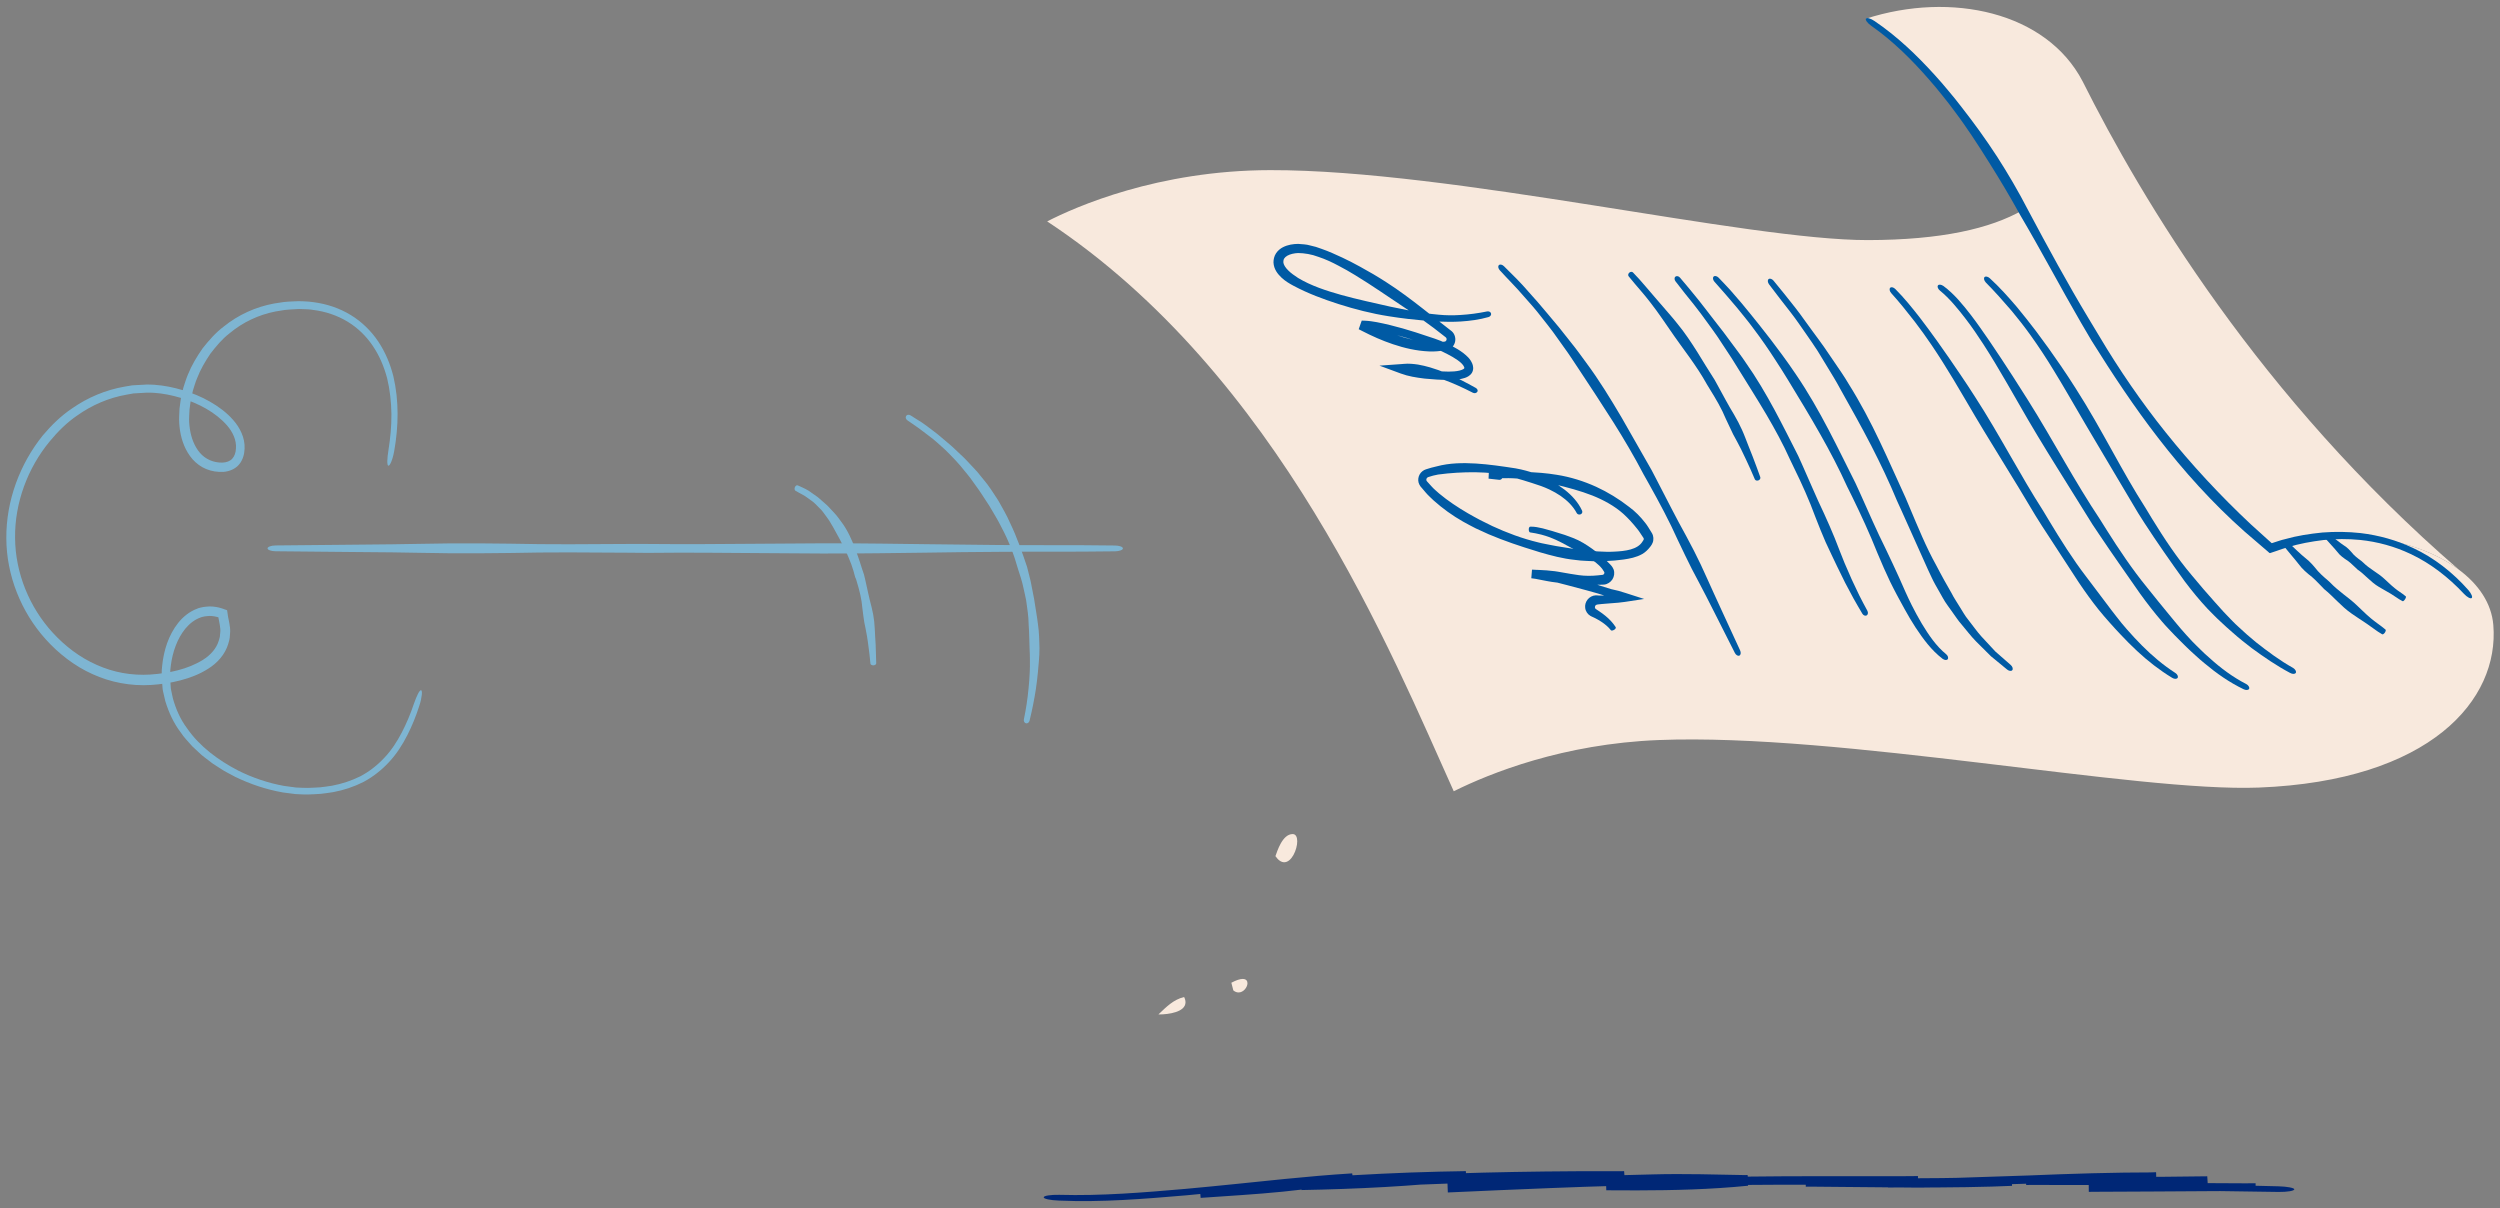
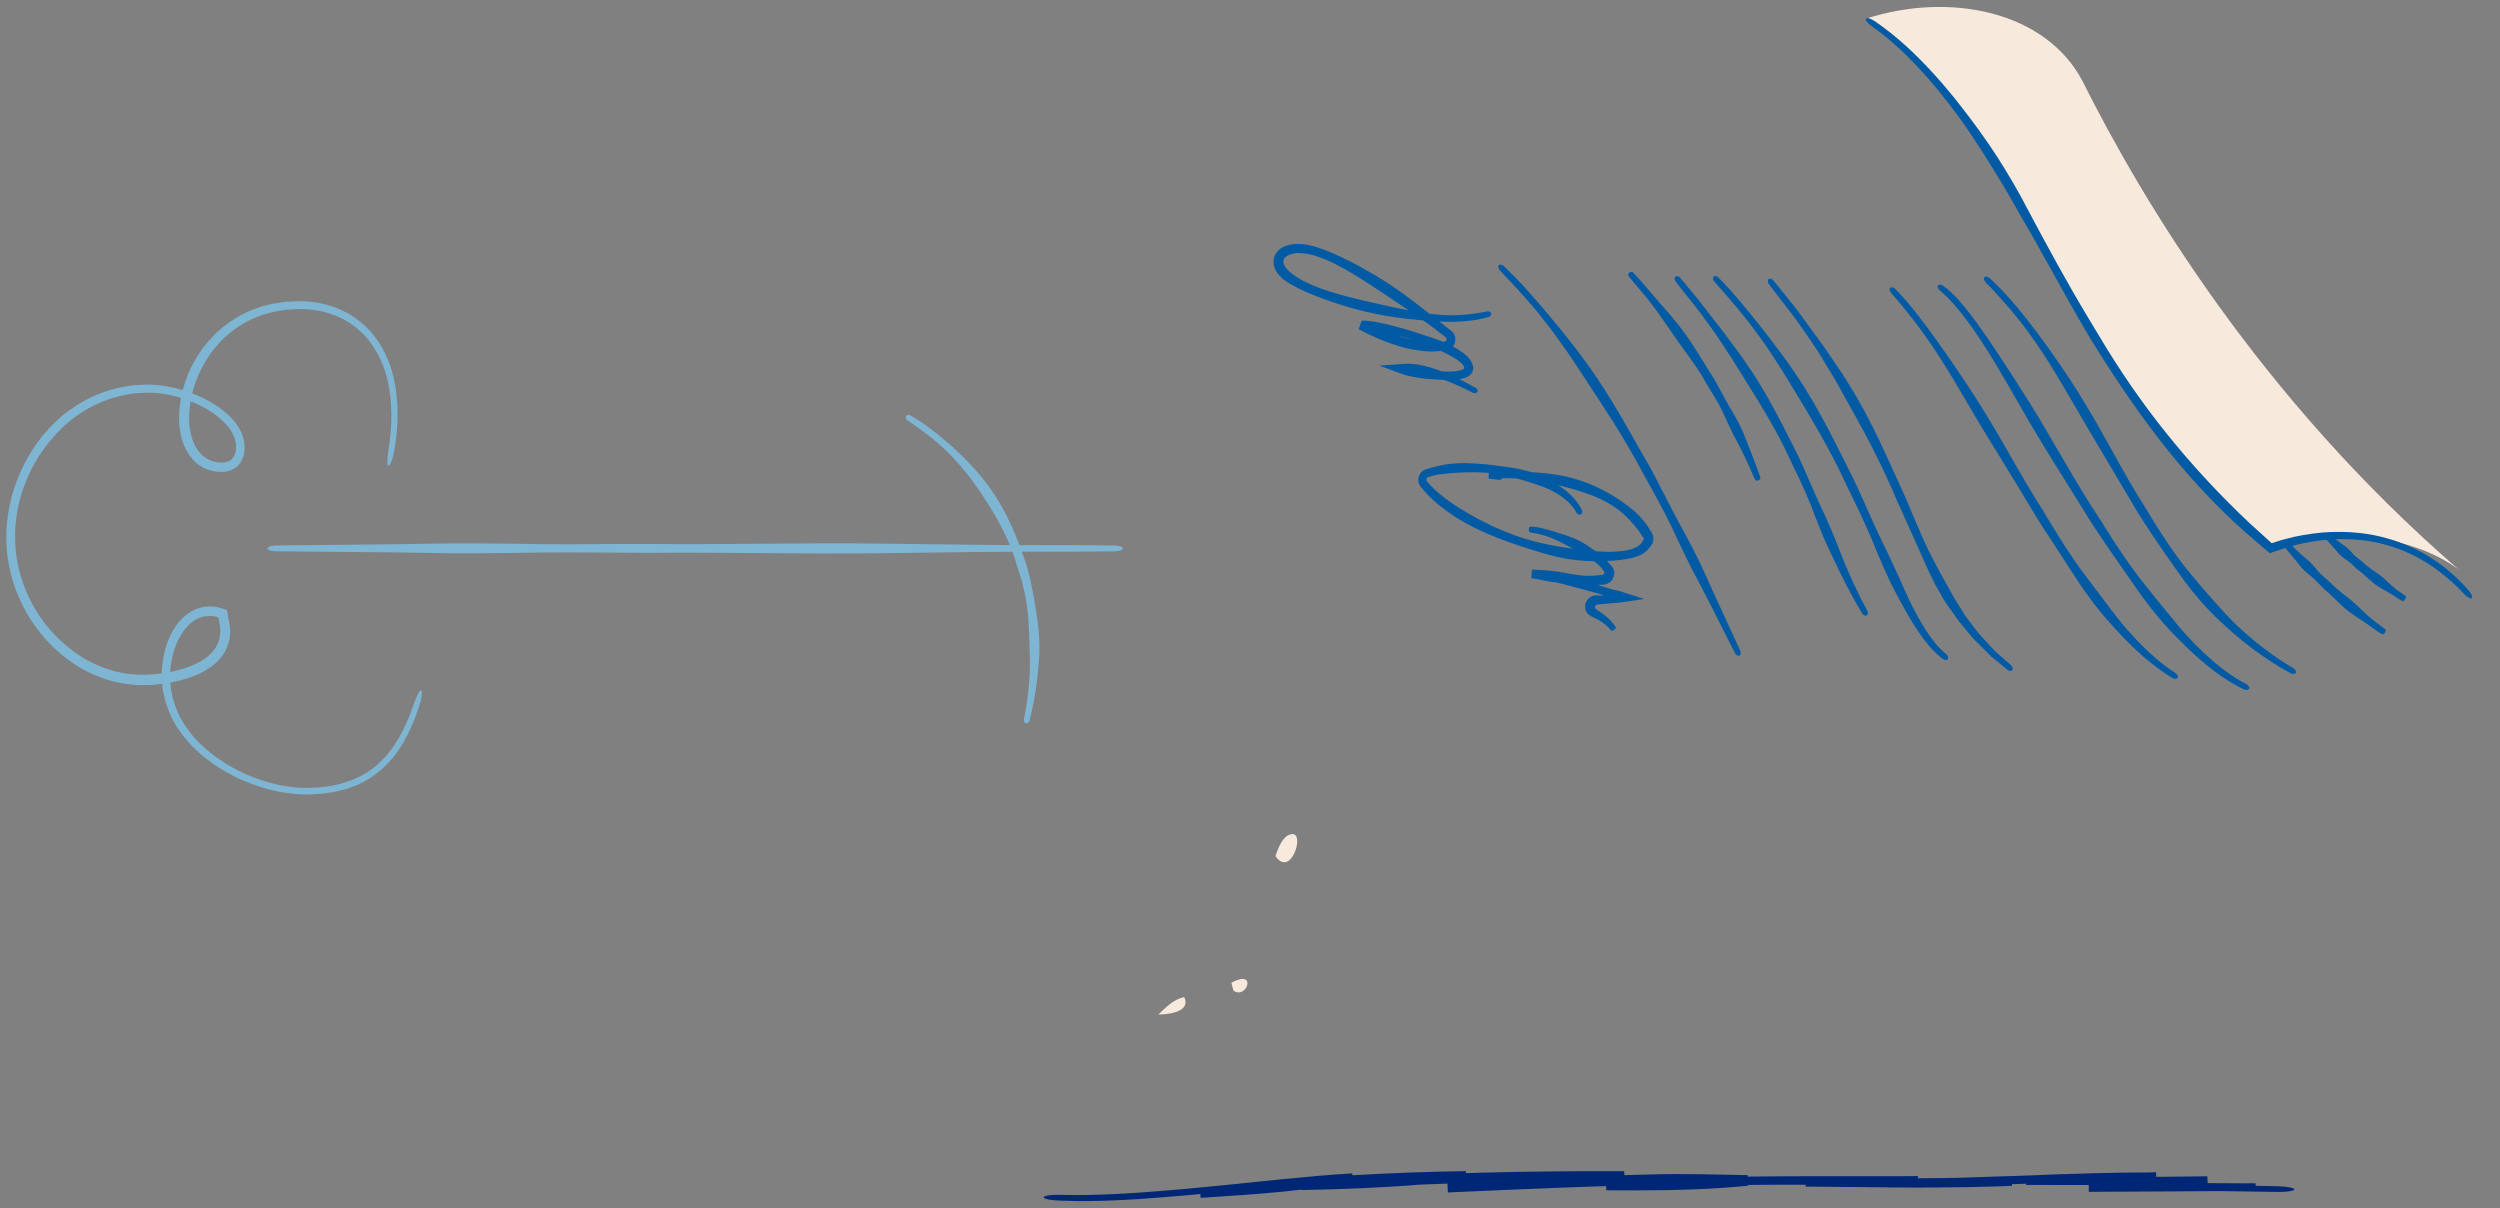
<svg xmlns="http://www.w3.org/2000/svg" version="1.1" id="Layer_1" x="0px" y="0px" viewBox="0 0 434.5 210" style="enable-background:new 0 0 434.5 210;" xml:space="preserve">
  <rect x="0" y="0" width="434.5" height="210" fill="#808080" stroke="none" />
  <style type="text/css">
	.st0{fill:#F8E9DD;}
	.st1{fill:none;}
	.st2{fill:#005AA4;}
	.st3{fill:#7EB5D2;}
	.st4{fill:#002776;}
</style>
  <g>
    <g>
      <g id="XMLID_00000106108581322008145410000004038692532536386438_">
        <g>
-           <path class="st0" d="M433.34,108.63c1.07,12.97-10.91,27.08-40.76,28.25c-21.24,0.84-72.66-9.5-104.29-8.26      c-16.6,0.65-29.26,5.74-35.63,8.9c-10.75-23.8-30.33-72.42-70.66-99.04c4.87-2.5,19.21-8.88,38.76-8.91      c31.66-0.06,82.66,12.19,103.91,12.16c12.72-0.03,21.22-1.98,26.89-5.21c10.37,18.43,20.58,39.77,43.11,58.77      c11.36-4.13,24.94-2.02,32.62,3.67l0.01,0.01C430.77,101.54,433.03,104.84,433.34,108.63z" />
          <path class="st0" d="M427.29,98.96c-7.68-5.69-21.26-7.8-32.62-3.67c-22.53-19-32.74-40.34-43.11-58.77      c-7.45-13.25-14.99-24.99-27.24-33.28c14.8-4.76,31.35-1.17,37.64,10.9C372.29,34.76,392.73,69.06,427.29,98.96z" />
          <g>
-             <line class="st1" x1="428.86" y1="104.57" x2="430.32" y2="103.36" />
            <line class="st1" x1="324.82" y1="2.44" x2="323.81" y2="4.04" />
            <path class="st2" d="M362.97,55.3c-3.61-5.99-7.08-12.38-10.43-18.67c-1.79-3.47-3.59-6.51-5.39-9.32       c-1-1.56-2.07-3.08-3.14-4.59c-1.01-1.37-2.01-2.75-3.07-4.08c-0.74-0.98-1.52-1.93-2.31-2.87c-0.77-0.96-1.6-1.87-2.42-2.79       c-3.13-3.45-6.53-6.69-10.41-9.32c-0.69-0.47-1.36-0.65-1.5-0.42c-0.14,0.23,0.27,0.79,0.93,1.25       c3.76,2.63,7.06,5.91,10.08,9.38c0.78,0.91,1.57,1.81,2.3,2.76c0.75,0.94,1.5,1.87,2.2,2.85c1.02,1.34,1.96,2.73,2.91,4.12       c1.01,1.53,2.01,3.06,2.98,4.63c1.75,2.78,3.54,5.75,5.43,9.18c3.62,6.13,6.99,12.55,10.53,18.64       c0.62,1.05,1.22,2.11,1.85,3.15c3.6,5.77,7.44,11.57,11.57,16.9c4.42,5.74,9.46,11.35,15,16.26l3.13,2.69l0.97,0.83       c0.12,0.08,0.22,0.26,0.36,0.25l0.44-0.15l0.69-0.23c0.64-0.21,1.26-0.46,1.91-0.63c2.03-0.63,4.12-1,6.23-1.26       c2.11-0.22,4.24-0.22,6.36-0.02c3.04,0.31,6.03,1.13,8.79,2.44c3.46,1.62,6.62,4.08,9.28,6.93c0.54,0.58,1.14,0.9,1.34,0.73       c0.21-0.17-0.06-0.79-0.6-1.41c-2.66-3.02-5.96-5.6-9.57-7.28c-2.87-1.36-5.96-2.22-9.13-2.6c-2.2-0.24-4.42-0.27-6.63-0.1       c-2.2,0.22-4.39,0.55-6.53,1.16c-0.68,0.15-1.33,0.4-1.99,0.6l-0.22,0.07l-0.04,0.01c-0.03,0.02-0.06,0.01-0.08-0.02       l-0.21-0.19l-0.38-0.34c-1-0.9-2.01-1.81-3-2.71c-5.34-5-10.38-10.44-14.85-16.04c-4.16-5.19-8.07-10.89-11.5-16.67       C364.22,57.4,363.61,56.35,362.97,55.3z" />
          </g>
        </g>
      </g>
      <g>
        <line class="st1" x1="261.17" y1="45.4" x2="259.84" y2="46.75" />
        <line class="st1" x1="301.44" y1="114.35" x2="303.14" y2="113.53" />
        <path class="st2" d="M286.59,84.11c1.76,3.15,3.53,6.44,5.04,9.81c0.86,1.81,1.64,3.43,2.41,4.96l1.33,2.52l1.21,2.32l1.71,3.37     l3.23,6.39c0.19,0.38,0.55,0.58,0.79,0.46c0.24-0.12,0.3-0.52,0.12-0.9l-3.01-6.53l-1.56-3.4l-1.08-2.39     c-0.4-0.87-0.79-1.73-1.19-2.6c-0.73-1.54-1.55-3.15-2.52-4.94c-1.79-3.21-3.46-6.56-5.14-9.78c-0.29-0.56-0.57-1.12-0.87-1.67     c-1.74-3.05-3.51-6.16-5.23-9.17c-1.9-3.22-3.91-6.52-6.19-9.58c-0.84-1.14-1.66-2.3-2.56-3.4l-2.09-2.64l-2.16-2.58     c-1.02-1.25-2.1-2.45-3.18-3.66c-1.31-1.54-2.8-2.99-4.27-4.44c-0.3-0.29-0.69-0.37-0.88-0.17c-0.19,0.19-0.11,0.58,0.17,0.89     c1.37,1.51,2.85,2.96,4.14,4.48c1.06,1.19,2.13,2.38,3.1,3.66c0.69,0.88,1.39,1.74,2.05,2.64l1.94,2.72     c0.83,1.12,1.57,2.31,2.35,3.46c2.09,3.14,4.18,6.34,6.17,9.47c1.83,2.91,3.64,5.98,5.25,9.06     C285.98,83,286.28,83.56,286.59,84.11z" />
      </g>
      <g>
        <line class="st1" x1="283.88" y1="46.77" x2="282.47" y2="48.04" />
        <line class="st1" x1="304.73" y1="83.84" x2="306.5" y2="83.16" />
        <path class="st2" d="M297.19,67.67c1.01,1.63,2.03,3.34,2.77,5.15c0.45,0.96,0.85,1.83,1.25,2.64l0.72,1.33l0.64,1.23     c0.3,0.6,0.58,1.2,0.87,1.81c0.55,1.14,1.05,2.3,1.55,3.47c0.09,0.21,0.37,0.29,0.63,0.19c0.25-0.1,0.39-0.34,0.32-0.56     c-0.44-1.21-0.87-2.42-1.34-3.62c-0.24-0.62-0.48-1.25-0.74-1.87l-0.51-1.31c-0.18-0.48-0.38-0.95-0.59-1.42     c-0.38-0.83-0.82-1.7-1.37-2.64c-1.03-1.68-1.96-3.46-2.9-5.17c-0.16-0.3-0.32-0.6-0.49-0.89c-1.03-1.57-2-3.22-2.99-4.8     c-1.07-1.69-2.2-3.42-3.51-4.99c-0.47-0.59-0.96-1.18-1.46-1.75l-2.35-2.72l-1.68-1.96c-0.69-0.83-1.44-1.65-2.2-2.44     c-0.16-0.16-0.44-0.14-0.64,0.04c-0.2,0.18-0.25,0.46-0.11,0.63c0.67,0.86,1.42,1.68,2.1,2.5c0.55,0.65,1.11,1.3,1.62,1.98     c0.74,0.94,1.43,1.9,2.11,2.88c0.43,0.61,0.85,1.22,1.27,1.84c1.13,1.67,2.35,3.3,3.49,4.9c1.06,1.49,2.12,3.06,3.01,4.68     C296.84,67.1,297.01,67.39,297.19,67.67z" />
      </g>
      <g>
-         <line class="st1" x1="291.9" y1="47.47" x2="290.45" y2="48.68" />
        <line class="st1" x1="323.6" y1="107.44" x2="325.23" y2="106.48" />
        <path class="st2" d="M311.8,81.31c1.35,2.74,2.65,5.63,3.72,8.56c0.61,1.59,1.19,3,1.77,4.34c0.33,0.74,0.67,1.47,1.03,2.2     l0.96,2.01l1.42,2.89l1.44,2.7c0.49,0.89,1.02,1.76,1.53,2.64c0.18,0.31,0.52,0.44,0.76,0.31c0.23-0.14,0.29-0.5,0.12-0.81     c-0.47-0.89-0.97-1.77-1.41-2.68l-1.3-2.74l-1.26-2.89l-0.82-2.06c-0.29-0.75-0.58-1.5-0.88-2.25c-0.55-1.33-1.15-2.74-1.87-4.3     c-1.35-2.8-2.56-5.75-3.83-8.56l-0.66-1.46c-1.35-2.66-2.71-5.38-4.11-7.98c-1.51-2.79-3.17-5.63-5.04-8.27     c-0.66-1-1.4-1.96-2.11-2.92l-1.7-2.29l-1.75-2.25c-0.85-1.07-1.65-2.18-2.51-3.24c-1.07-1.32-2.18-2.69-3.32-4.01     c-0.23-0.27-0.58-0.34-0.79-0.17c-0.21,0.17-0.2,0.53,0.01,0.81c1.05,1.38,2.15,2.75,3.22,4.07c0.85,1.06,1.64,2.16,2.44,3.26     c0.55,0.77,1.12,1.52,1.65,2.31l1.56,2.37c0.65,0.99,1.31,1.97,1.91,2.99c1.68,2.73,3.42,5.45,5.01,8.15     c1.47,2.51,2.92,5.15,4.12,7.83L311.8,81.31z" />
      </g>
      <g>
        <line class="st1" x1="298.53" y1="47.42" x2="297.15" y2="48.72" />
        <line class="st1" x1="337.98" y1="115.34" x2="339.06" y2="113.79" />
        <path class="st2" d="M321.88,86.27c1.55,3.18,3.09,6.5,4.42,9.86c0.76,1.82,1.47,3.44,2.2,4.96c0.4,0.84,0.85,1.67,1.28,2.5     l1.24,2.27c0.6,1.09,1.23,2.17,1.92,3.22c1.31,1.97,2.73,3.93,4.68,5.42c0.35,0.26,0.75,0.28,0.9,0.06     c0.15-0.22,0.03-0.6-0.27-0.85c-1.75-1.42-3.06-3.37-4.25-5.34c-0.62-1.03-1.18-2.1-1.73-3.17c-0.39-0.75-0.73-1.53-1.09-2.3     c-0.37-0.85-0.75-1.69-1.13-2.55c-0.69-1.51-1.43-3.11-2.29-4.9c-1.61-3.21-3.05-6.58-4.52-9.83l-0.77-1.68     c-1.55-3.07-3.08-6.23-4.66-9.24c-1.7-3.24-3.57-6.54-5.68-9.63c-0.77-1.15-1.58-2.29-2.4-3.41c-1.3-1.78-2.64-3.52-4.01-5.24     c-0.97-1.25-2-2.45-2.99-3.68c-0.65-0.75-1.3-1.5-1.96-2.27c-0.68-0.75-1.38-1.48-2.08-2.21c-0.28-0.29-0.67-0.38-0.86-0.19     s-0.14,0.57,0.13,0.88c0.66,0.75,1.32,1.51,1.99,2.26c0.65,0.76,1.3,1.52,1.93,2.26c0.98,1.22,1.99,2.41,2.91,3.68     c1.32,1.74,2.56,3.54,3.74,5.37c0.75,1.14,1.48,2.3,2.19,3.46c1.92,3.16,3.87,6.35,5.65,9.51c1.66,2.93,3.28,6.01,4.68,9.11     L321.88,86.27z" />
      </g>
      <g>
        <line class="st1" x1="308.12" y1="47.91" x2="306.66" y2="49.12" />
        <line class="st1" x1="349.16" y1="117.22" x2="350.31" y2="115.72" />
        <path class="st2" d="M330.51,88.81c1.5,3.34,3.04,6.79,4.57,10.19c0.44,0.92,0.82,1.81,1.28,2.62c0.46,0.81,0.9,1.59,1.33,2.35     c0.46,0.85,1.08,1.61,1.63,2.41c0.53,0.72,1,1.48,1.6,2.15c0.84,0.98,1.6,2.02,2.51,2.94l2.59,2.58l2.82,2.32     c0.33,0.27,0.74,0.31,0.9,0.1c0.17-0.22,0.04-0.61-0.27-0.89l-2.69-2.36l-2.43-2.62c-0.83-0.92-1.52-1.95-2.29-2.91     c-0.56-0.67-0.96-1.44-1.43-2.17c-0.48-0.81-1.03-1.58-1.45-2.43c-0.42-0.74-0.85-1.49-1.3-2.29c-0.46-0.79-0.87-1.65-1.36-2.54     c-1.78-3.2-3.2-6.7-4.62-10.06l-0.74-1.75c-1.48-3.2-2.92-6.51-4.43-9.67c-1.61-3.4-3.42-6.86-5.47-10.11     c-0.72-1.23-1.54-2.41-2.35-3.59l-1.91-2.8c-0.64-0.93-1.34-1.82-2-2.74c-0.98-1.3-1.88-2.65-2.88-3.93     c-1.26-1.59-2.55-3.24-3.88-4.83c-0.27-0.32-0.65-0.44-0.86-0.27c-0.21,0.17-0.17,0.57,0.08,0.91c1.23,1.65,2.52,3.29,3.76,4.88     c0.99,1.27,1.88,2.61,2.81,3.93c0.63,0.93,1.29,1.84,1.89,2.79l1.75,2.88c0.73,1.2,1.47,2.39,2.13,3.63     c1.86,3.31,3.74,6.67,5.45,9.98c1.58,3.08,3.12,6.31,4.46,9.55L330.51,88.81z" />
      </g>
      <g>
        <line class="st1" x1="329.19" y1="49.36" x2="327.83" y2="50.68" />
        <line class="st1" x1="377.99" y1="118.64" x2="378.94" y2="117" />
        <path class="st2" d="M354.84,91.32c2.1,3.22,4.26,6.55,6.4,9.83c1.19,1.77,2.32,3.33,3.46,4.76c0.65,0.78,1.29,1.57,1.98,2.32     c0.62,0.7,1.25,1.39,1.89,2.06c0.91,0.99,1.88,1.93,2.86,2.86c1.87,1.74,3.9,3.33,6.1,4.66c0.39,0.24,0.81,0.23,0.95-0.01     c0.13-0.24-0.05-0.62-0.42-0.85c-2.09-1.35-4.01-2.97-5.78-4.75c-0.91-0.93-1.81-1.87-2.66-2.86c-0.61-0.68-1.18-1.4-1.74-2.12     c-0.63-0.77-1.21-1.59-1.82-2.38c-1.08-1.43-2.22-2.94-3.5-4.64c-2.35-3.06-4.45-6.42-6.42-9.69l-1.02-1.7     c-2-3.11-3.88-6.38-5.7-9.55c-1.96-3.41-3.99-6.95-6.18-10.32c-0.8-1.26-1.63-2.51-2.47-3.75c-1.32-1.97-2.67-3.91-4.05-5.85     c-1-1.39-2-2.77-3.05-4.13c-1.31-1.68-2.7-3.41-4.25-4.96c-0.31-0.32-0.71-0.42-0.9-0.23c-0.19,0.19-0.12,0.59,0.17,0.92     c1.44,1.59,2.8,3.3,4.1,4.97c1.02,1.34,2.01,2.71,2.96,4.12c1.32,1.95,2.57,3.96,3.79,5.98c0.76,1.27,1.51,2.55,2.26,3.82     c2.01,3.47,4.14,6.93,6.2,10.28c1.91,3.11,3.9,6.33,5.77,9.51L354.84,91.32z" />
      </g>
      <g>
        <line class="st1" x1="337.33" y1="48.82" x2="336.31" y2="50.41" />
        <line class="st1" x1="390.51" y1="120.58" x2="391.3" y2="118.86" />
        <path class="st2" d="M364.86,92.92c2.25,3.37,4.68,6.79,7.04,10.19c1.32,1.83,2.57,3.43,3.83,4.89c0.69,0.82,1.45,1.58,2.18,2.36     c0.68,0.71,1.4,1.39,2.09,2.09c0.5,0.5,1.04,0.97,1.56,1.45c0.52,0.49,1.06,0.95,1.61,1.4c2.06,1.73,4.3,3.3,6.75,4.48     c0.43,0.22,0.87,0.18,0.98-0.07c0.11-0.25-0.12-0.62-0.53-0.84c-2.33-1.2-4.46-2.79-6.41-4.57c-0.52-0.44-1.02-0.91-1.51-1.4     c-0.49-0.49-0.99-0.95-1.46-1.45c-0.65-0.71-1.32-1.41-1.94-2.15c-0.67-0.81-1.36-1.6-2.02-2.43c-1.2-1.45-2.46-3-3.86-4.76     c-2.58-3.15-4.9-6.62-7.05-10.03l-1.11-1.77c-2.16-3.24-4.2-6.66-6.14-9.99c-2.09-3.58-4.22-7.31-6.48-10.89l-2.54-3.99     c-1.35-2.1-2.73-4.18-4.14-6.26c-1.03-1.48-2.04-2.97-3.15-4.41c-1.38-1.78-2.86-3.63-4.78-5.06c-0.4-0.28-0.83-0.32-0.97-0.09     c-0.14,0.23,0.02,0.62,0.36,0.89c1.7,1.39,3.15,3.2,4.5,4.95c1.08,1.41,2.08,2.88,3.05,4.38c1.35,2.09,2.63,4.23,3.88,6.39     c0.78,1.36,1.56,2.71,2.34,4.06c2.09,3.68,4.32,7.35,6.52,10.88c2.04,3.28,4.15,6.66,6.21,9.97L364.86,92.92z" />
      </g>
      <g>
        <line class="st1" x1="345.54" y1="47.46" x2="344.24" y2="48.83" />
        <line class="st1" x1="398.55" y1="117.76" x2="399.46" y2="116.1" />
        <path class="st2" d="M372.72,90.92c2.19,3.37,4.57,6.77,6.97,10.1c1.34,1.79,2.64,3.34,3.94,4.74c0.75,0.75,1.47,1.53,2.26,2.24     c0.72,0.66,1.42,1.34,2.17,1.96c1.05,0.94,2.15,1.81,3.27,2.67c2.15,1.57,4.35,3.09,6.7,4.33c0.41,0.23,0.85,0.21,0.98-0.02     s-0.08-0.62-0.48-0.86c-2.29-1.28-4.4-2.85-6.45-4.47c-1.05-0.87-2.08-1.75-3.06-2.69c-0.71-0.63-1.36-1.34-2.02-2.02     c-0.73-0.73-1.39-1.54-2.1-2.3c-1.24-1.38-2.53-2.87-3.94-4.58c-2.6-3.06-4.87-6.5-6.95-9.89l-1.07-1.77     c-2.08-3.24-4-6.67-5.85-10.01c-2-3.59-4.06-7.31-6.33-10.84c-0.84-1.32-1.69-2.63-2.58-3.92c-1.39-2.05-2.84-4.06-4.33-6.05     c-1.08-1.42-2.19-2.82-3.33-4.2c-1.45-1.7-2.99-3.42-4.67-4.96c-0.34-0.32-0.75-0.41-0.94-0.22c-0.18,0.19-0.08,0.61,0.23,0.94     c1.58,1.6,3.09,3.3,4.52,4.97c1.12,1.35,2.21,2.74,3.24,4.18c1.43,2,2.78,4.05,4.06,6.16c0.81,1.31,1.59,2.64,2.37,3.97     c2.09,3.62,4.24,7.26,6.34,10.79c1.95,3.28,3.97,6.68,5.93,9.99L372.72,90.92z" />
      </g>
      <g>
        <line class="st1" x1="413.97" y1="110.74" x2="415.04" y2="109.18" />
        <line class="st1" x1="397.91" y1="93.83" x2="396.52" y2="95.1" />
        <path class="st2" d="M404.6,100.89c-0.8-0.68-1.62-1.39-2.26-2.25c-0.37-0.44-0.73-0.83-1.09-1.17c-0.2-0.18-0.42-0.36-0.63-0.53     c-0.2-0.16-0.39-0.32-0.58-0.49l-0.81-0.74c-0.51-0.47-1.01-0.94-1.51-1.43c-0.09-0.09-0.33,0-0.53,0.18s-0.3,0.41-0.22,0.5     l1.34,1.62l0.7,0.84c0.17,0.2,0.32,0.4,0.48,0.6c0.17,0.22,0.34,0.44,0.53,0.65c0.34,0.37,0.72,0.73,1.18,1.11     c0.87,0.64,1.62,1.44,2.35,2.2l0.38,0.4c0.8,0.64,1.53,1.38,2.26,2.09c0.78,0.76,1.6,1.54,2.52,2.17     c0.34,0.24,0.68,0.47,1.03,0.7c0.55,0.36,1.1,0.72,1.64,1.09c0.39,0.26,0.77,0.54,1.15,0.82c0.47,0.35,0.97,0.69,1.49,0.99     c0.11,0.06,0.31-0.07,0.47-0.29c0.15-0.22,0.2-0.46,0.11-0.53c-0.45-0.39-0.94-0.73-1.41-1.08c-0.37-0.27-0.75-0.55-1.1-0.85     c-0.5-0.41-0.97-0.85-1.44-1.3l-0.88-0.84c-0.78-0.77-1.66-1.44-2.51-2.1c-0.78-0.62-1.58-1.27-2.27-2L404.6,100.89z" />
      </g>
      <g>
        <line class="st1" x1="417.49" y1="104.92" x2="418.52" y2="103.34" />
        <line class="st1" x1="405.12" y1="92.48" x2="403.81" y2="93.84" />
        <path class="st2" d="M410.41,97.5c-0.63-0.46-1.29-0.95-1.78-1.6c-0.29-0.33-0.57-0.6-0.86-0.83c-0.16-0.13-0.34-0.24-0.51-0.35     c-0.16-0.11-0.32-0.21-0.47-0.33l-0.65-0.5c-0.41-0.32-0.82-0.64-1.22-0.97c-0.07-0.06-0.29,0.06-0.47,0.26     c-0.19,0.2-0.29,0.41-0.23,0.48l1.06,1.18l0.55,0.61c0.13,0.14,0.25,0.29,0.37,0.44c0.13,0.16,0.27,0.33,0.41,0.48     c0.27,0.26,0.57,0.52,0.94,0.77c0.71,0.41,1.29,0.99,1.87,1.54l0.3,0.29c0.64,0.43,1.21,0.97,1.77,1.49     c0.6,0.55,1.24,1.12,1.96,1.54c0.27,0.16,0.53,0.32,0.81,0.47c0.43,0.24,0.86,0.48,1.28,0.74c0.3,0.18,0.6,0.38,0.89,0.58     c0.36,0.25,0.74,0.5,1.15,0.7c0.08,0.04,0.27-0.11,0.41-0.33c0.15-0.22,0.21-0.45,0.14-0.51c-0.34-0.29-0.71-0.54-1.07-0.79     c-0.29-0.2-0.57-0.39-0.84-0.62c-0.38-0.3-0.74-0.63-1.09-0.96l-0.67-0.62c-0.6-0.57-1.29-1.03-1.95-1.48     c-0.62-0.42-1.25-0.87-1.78-1.4L410.41,97.5z" />
      </g>
      <g>
        <g>
          <path class="st2" d="M274.96,88.74c-0.67-1.45-1.77-2.64-2.99-3.6l-0.98-0.7c-0.34-0.22-0.69-0.41-1.03-0.62      c-0.48-0.3-0.99-0.52-1.48-0.79c-0.55-0.27-1.11-0.5-1.67-0.73c-1.02-0.36-2.13-0.67-3.4-0.9c-2.3-0.35-4.62-0.7-6.9-0.84      c-2.23-0.13-4.59-0.11-6.83,0.5c-0.62,0.14-1.24,0.3-1.85,0.51c-0.41,0.12-0.86,0.46-1.09,0.88c-0.24,0.42-0.32,0.94-0.19,1.43      c0.07,0.24,0.19,0.47,0.33,0.66l0.31,0.36l0.62,0.73c0.41,0.49,0.89,0.89,1.33,1.33c1.56,1.4,3.32,2.67,5.16,3.71      c0.72,0.42,1.47,0.78,2.2,1.17l2.26,1.03c2.64,1.12,5.45,2.07,8.23,2.91l0.63,0.2c1.96,0.57,4.01,1.12,6.09,1.33      c0.69,0.1,1.39,0.16,2.09,0.18c0.7,0.04,1.4,0.07,2.1,0.05c0.92-0.01,1.82-0.04,2.73-0.12c1.04-0.1,2.1-0.21,3.18-0.49      c0.54-0.14,1.09-0.34,1.62-0.64c0.53-0.3,1-0.77,1.34-1.21c0.16-0.19,0.53-0.68,0.57-1.19c0.04-0.26,0.02-0.52-0.05-0.79      c-0.04-0.13-0.08-0.26-0.15-0.38c-0.06-0.11-0.09-0.15-0.14-0.23c-0.35-0.54-0.66-1.13-1.08-1.64c-0.8-1.03-1.73-1.98-2.77-2.74      c-1.78-1.39-3.73-2.58-5.73-3.5c-2.15-0.98-4.5-1.72-6.87-2.09c-0.88-0.15-1.76-0.25-2.65-0.33c-1.4-0.12-2.8-0.19-4.2-0.21      c-1.01-0.02-2.01-0.01-3.02,0.01c-0.63,0.03-1.27,0.07-1.92,0.1l-0.05,1.1c0.62,0.08,1.25,0.15,1.88,0.21      c0.26,0.02,0.5-0.17,0.54-0.44c0.05-0.26-0.12-0.51-0.37-0.55c-0.62-0.11-1.25-0.21-1.87-0.31l-0.05,1.1      c0.64-0.03,1.26-0.05,1.87-0.08c0.98-0.02,1.96-0.03,2.94,0.05c1.37,0.07,2.72,0.26,4.06,0.49c0.84,0.16,1.68,0.32,2.5,0.52      c2.23,0.54,4.48,1.13,6.56,1.95c1.92,0.77,3.83,1.8,5.37,3.18c0.88,0.8,1.67,1.68,2.4,2.6c0.38,0.45,0.66,0.96,1,1.44l0.11,0.16      c0.01,0.01,0.02,0.03,0.02,0.05c0.01,0.03,0.02,0.08,0.02,0.13c-0.01,0.11-0.02,0.14-0.22,0.43c-0.85,1.41-3,1.67-4.96,1.76      c-0.87,0.05-1.75,0.02-2.62-0.03c-0.66-0.01-1.32-0.09-1.98-0.16c-0.66-0.05-1.32-0.14-1.98-0.24l-0.92-0.13      c-0.85-0.14-1.69-0.28-2.54-0.41c-0.84-0.17-1.68-0.31-2.5-0.49l-0.59-0.14c-2.76-0.66-5.48-1.67-8-2.84l-2.16-1.07      c-0.7-0.39-1.41-0.75-2.1-1.16c-1.75-1.02-3.47-2.16-4.98-3.42c-0.42-0.39-0.89-0.75-1.27-1.18l-0.58-0.64l-0.29-0.32      c-0.05-0.06-0.07-0.1-0.09-0.15c-0.06-0.22,0.05-0.51,0.35-0.59c0.54-0.18,1.1-0.33,1.67-0.43c2.14-0.29,4.35-0.42,6.5-0.4      c2.19,0.03,4.48,0.26,6.62,0.91c1.17,0.31,2.2,0.64,3.18,0.95c0.54,0.18,1.08,0.35,1.62,0.54c0.48,0.2,0.98,0.36,1.44,0.6      c0.33,0.17,0.67,0.33,1,0.52l0.95,0.59c1.15,0.8,2.17,1.79,2.81,3.01c0.12,0.21,0.42,0.29,0.67,0.19      C274.98,89.28,275.08,88.99,274.96,88.74z" />
        </g>
        <g>
          <path class="st2" d="M280.8,108.98c-0.48-0.74-1.09-1.38-1.76-1.93c-0.35-0.29-0.71-0.55-1.08-0.8l-0.39-0.26      c-0.12-0.08-0.3-0.19-0.3-0.22c-0.08-0.09-0.07-0.17-0.07-0.25c0.01-0.16,0.07-0.35,0.29-0.42c0.01-0.02,0.08-0.03,0.17-0.04      l0.24-0.03l0.48-0.05l0.96-0.08c0.64-0.05,1.28-0.1,1.91-0.15c0.38-0.04,0.77-0.08,1.16-0.14l3.34-0.51l-3.26-1.05      c-0.79-0.26-1.6-0.49-2.43-0.65c-1.28-0.36-2.57-0.81-3.82-1.24c-1.06-0.36-2.17-0.73-3.28-1.01c-0.88-0.23-1.77-0.41-2.67-0.58      c-1.31-0.23-2.67-0.41-4.03-0.55l-0.12,1.48l0.73,0.1l0.35,0.07c1.07,0.2,2.18,0.45,3.29,0.57c0.75,0.09,1.5,0.15,2.26,0.2      c0.5,0.03,0.99,0.05,1.49,0.08c1.14,0.03,2.31,0.13,3.45,0.11c0.37-0.01,0.65,0,1.09-0.03c0.58-0.06,1.13-0.42,1.44-0.91      c0.31-0.49,0.41-1.13,0.21-1.71c-0.27-0.65-0.54-0.77-0.79-1.08c-0.91-0.94-1.88-1.74-2.86-2.46c-1.06-0.77-2.21-1.49-3.45-1.96      c-0.46-0.18-0.92-0.35-1.38-0.51c-0.74-0.24-1.48-0.47-2.22-0.69l-1.62-0.45c-0.69-0.16-1.4-0.32-2.16-0.3      c-0.16,0-0.28,0.22-0.27,0.49c0,0.27,0.1,0.5,0.23,0.51c0.63,0.08,1.3,0.23,1.93,0.38c0.51,0.14,1.02,0.29,1.52,0.48      c0.7,0.26,1.37,0.58,2.03,0.92c0.41,0.22,0.82,0.44,1.23,0.66c1.09,0.63,2.22,1.19,3.26,1.81c0.96,0.58,1.93,1.26,2.58,2.11      c0.14,0.23,0.4,0.59,0.36,0.59c0.01,0.07,0,0.16-0.05,0.25c-0.06,0.08-0.12,0.15-0.21,0.17c-0.31,0.03-0.61,0.06-0.92,0.1      c-1.05,0.11-2.17,0.11-3.26-0.04c-0.48-0.06-0.95-0.13-1.43-0.22c-0.73-0.13-1.46-0.25-2.19-0.38l-0.52-0.08      c-0.95-0.13-1.93-0.19-2.88-0.23l-0.34-0.01l-0.77-0.04l-0.12,1.48c1.29,0.06,2.59,0.3,3.83,0.6c0.85,0.21,1.7,0.43,2.55,0.66      c1.09,0.29,2.19,0.58,3.26,0.87c1.26,0.34,2.57,0.71,3.83,1.14c0.78,0.35,1.61,0.6,2.43,0.82l0.08-1.56      c-0.37,0.07-0.73,0.15-1.08,0.22c-0.59,0.11-1.19,0.2-1.8,0.25c-0.31,0.02-0.61,0.03-0.92,0.03l-0.46-0.01l-0.23-0.02      c-0.07-0.01-0.15-0.02-0.3-0.01c-0.55,0.02-1.11,0.32-1.43,0.75c-0.33,0.42-0.47,0.94-0.4,1.45c0.06,0.56,0.43,1.1,0.89,1.36      c0.24,0.14,0.33,0.16,0.47,0.23c0.13,0.06,0.26,0.12,0.38,0.18c0.36,0.19,0.71,0.39,1.05,0.61c0.64,0.42,1.22,0.9,1.68,1.49      c0.08,0.1,0.33,0.06,0.56-0.08C280.77,109.33,280.89,109.11,280.8,108.98z" />
        </g>
        <g>
          <path class="st2" d="M256.49,67.42c-1.65-0.92-3.34-1.81-5.11-2.56c-0.92-0.38-1.87-0.73-2.84-1.01      c-0.68-0.2-1.38-0.36-2.1-0.49c-0.78-0.11-1.59-0.2-2.42-0.12c-0.11,0.01-0.21,0.02-0.35,0.03l-3.92,0.28l3.71,1.37      c1.33,0.49,2.62,0.69,4.13,0.88c1.39,0.13,2.79,0.24,4.22,0.23c0.72-0.01,1.44-0.03,2.2-0.19c0.38-0.09,0.77-0.18,1.19-0.44      c0.2-0.11,0.45-0.34,0.61-0.59c0.16-0.26,0.23-0.56,0.23-0.86c-0.03-0.28-0.05-0.51-0.14-0.7c-0.38-0.95-1.03-1.44-1.62-1.92      c-0.61-0.46-1.26-0.84-1.91-1.18c-1.31-0.68-2.67-1.21-4.04-1.63c-2.97-1.02-6-1.94-9.07-2.53c-0.64-0.11-1.27-0.22-2.03-0.25      l-0.56-0.02l-0.2,0.56c-0.03,0.09-0.07,0.19-0.1,0.29l-0.23,0.65l0.63,0.32c1.68,0.87,3.46,1.66,5.3,2.28      c2.01,0.68,4.12,1.17,6.29,1.26c0.94,0.06,1.91-0.07,2.87-0.18c0.23-0.01,0.69-0.15,0.96-0.38c0.3-0.23,0.52-0.55,0.64-0.9      c0.25-0.69,0.05-1.55-0.51-2.04c-1.46-1.14-2.93-2.29-4.39-3.43l-0.66-0.52c-2.02-1.58-4.14-3.18-6.35-4.59      c-1.47-0.95-2.98-1.84-4.53-2.68c-1-0.55-2.02-1.08-3.06-1.57c-1.19-0.55-2.4-1.11-3.68-1.55l-0.96-0.33l-1-0.25      c-0.65-0.2-1.39-0.21-2.09-0.27c-0.85,0.02-1.74,0.13-2.63,0.58c-0.44,0.23-0.88,0.57-1.2,1.06c-0.32,0.48-0.45,1.08-0.44,1.6      c0.06,1.19,0.76,2.02,1.39,2.62c0.66,0.62,1.38,1.04,2.11,1.43c2.53,1.35,5.2,2.33,7.81,3.17c2.82,0.9,5.78,1.66,8.74,2.12      c1.1,0.18,2.21,0.33,3.32,0.46c1.76,0.21,3.52,0.36,5.3,0.46c1.27,0.06,2.58,0.07,3.86-0.01c1.6-0.1,3.26-0.32,4.84-0.77      c0.32-0.09,0.52-0.38,0.44-0.64c-0.07-0.26-0.37-0.4-0.69-0.34c-1.54,0.32-3.13,0.53-4.68,0.62c-1.24,0.08-2.46,0.07-3.71-0.05      c-1.73-0.15-3.45-0.42-5.17-0.74c-1.07-0.2-2.15-0.42-3.21-0.65c-2.88-0.65-5.81-1.28-8.59-2.05c-2.57-0.72-5.24-1.59-7.49-2.95      c-0.62-0.41-1.24-0.83-1.72-1.32c-0.49-0.48-0.82-1.01-0.84-1.42c-0.01-0.51,0.19-0.83,0.7-1.13c0.5-0.28,1.19-0.43,1.87-0.46      c1.11,0.02,2.33,0.21,3.51,0.66c1.19,0.39,2.36,0.93,3.48,1.53c0.99,0.51,1.97,1.07,2.93,1.66c1.46,0.89,2.89,1.82,4.31,2.77      l1,0.67c1.83,1.23,3.68,2.47,5.47,3.67l0.64,0.44c1.46,1.03,2.99,2.18,4.33,3.26c0.13,0.12,0.17,0.3,0.11,0.47      c-0.03,0.08-0.08,0.15-0.15,0.2c-0.09,0.05-0.08,0.07-0.3,0.08c-0.85,0.07-1.69,0.17-2.54,0.09c-1.97-0.13-3.93-0.63-5.83-1.28      c-1.74-0.61-3.47-1.34-5.12-2.13l0.4,0.97c0.03-0.1,0.06-0.2,0.09-0.29l-0.76,0.55c0.56,0,1.18,0.08,1.78,0.17      c2.93,0.48,5.98,1.29,8.8,2.35c1.29,0.55,2.59,1.1,3.8,1.73c0.61,0.31,1.2,0.65,1.73,1.02c0.52,0.36,1.01,0.81,1.15,1.17      c0.05,0.07,0.04,0.15,0.06,0.17c0,0.03,0,0.07-0.02,0.11c-0.02,0.03-0.02,0.04-0.11,0.11c-0.16,0.11-0.43,0.21-0.71,0.28      c-0.58,0.14-1.24,0.18-1.89,0.18c-1.32,0-2.68-0.16-3.99-0.43c-1.38-0.26-2.72-0.54-3.7-0.89l-0.21,1.66      c0.11-0.01,0.2-0.02,0.29-0.02c0.66-0.1,1.36-0.08,2.05-0.04c0.64,0.06,1.29,0.15,1.94,0.3c0.93,0.22,1.85,0.5,2.76,0.83      c1.73,0.63,3.41,1.41,5.07,2.26c0.29,0.15,0.64,0.07,0.77-0.17C256.91,67.9,256.78,67.58,256.49,67.42z" />
        </g>
      </g>
    </g>
    <g>
      <g>
        <path class="st3" d="M109.1,94.54c-6.72,0.05-13.66,0.11-20.5-0.05c-3.72-0.05-7.07-0.07-10.25-0.05     c-1.76,0.02-3.53,0.05-5.29,0.08c-1.62,0.03-3.24,0.06-4.86,0.08l-7.01,0.07c-4.43,0.05-8.85,0.09-13.28,0.13     c-0.78,0.01-1.41,0.24-1.41,0.51s0.63,0.49,1.41,0.5c4.45,0.04,8.9,0.08,13.35,0.13L68.2,96c1.62,0.02,3.24,0.05,4.86,0.08     c1.76,0.03,3.53,0.06,5.3,0.08c3.16,0.02,6.51,0,10.27-0.05c6.8-0.16,13.75-0.1,20.46-0.05l3.49,0.03     c6.49-0.07,13.12-0.02,19.52,0.04c6.9,0.06,14.03,0.12,21.07,0.02c2.62-0.03,5.24-0.07,7.85-0.1c4.14-0.06,8.28-0.12,12.44-0.14     c2.98-0.03,5.97-0.03,8.95-0.03c3.72,0,7.57,0,11.37-0.06c0.77-0.01,1.38-0.24,1.38-0.51s-0.61-0.49-1.38-0.5     c-3.81-0.06-7.66-0.06-11.39-0.06c-2.98,0-5.95,0-8.94-0.03c-4.15-0.03-8.31-0.08-12.46-0.14c-2.6-0.04-5.21-0.07-7.8-0.1     c-7.05-0.1-14.18-0.04-21.08,0.02c-6.41,0.05-13.03,0.11-19.49,0.04L109.1,94.54z" />
      </g>
      <g>
        <line class="st1" x1="158" y1="71.49" x2="157.01" y2="73.1" />
        <line class="st1" x1="177.4" y1="125.48" x2="179.24" y2="125.92" />
        <path class="st3" d="M177.39,100.33c0.21,0.65,0.38,1.32,0.52,2c0.15,0.68,0.31,1.35,0.44,2.04c0.19,1.38,0.42,2.77,0.43,4.16     c0.11,1.51,0.11,2.87,0.16,4.16c0.05,0.71,0.05,1.43,0.06,2.15c0.01,0.66,0,1.32-0.03,1.98c-0.04,0.95-0.11,1.9-0.21,2.85     c-0.17,1.8-0.44,3.59-0.81,5.36c-0.07,0.31,0.1,0.62,0.37,0.68c0.26,0.06,0.54-0.14,0.62-0.46c0.44-1.8,0.81-3.62,1.09-5.46     c0.14-0.95,0.26-1.91,0.35-2.88l0.18-2.03c0.05-0.74,0.11-1.48,0.1-2.22c-0.03-1.32-0.05-2.73-0.28-4.3     c-0.17-1.42-0.45-2.83-0.65-4.25c-0.14-0.7-0.28-1.41-0.41-2.1c-0.12-0.7-0.27-1.4-0.46-2.07l-0.36-1.42     c-0.87-2.58-1.77-5.21-2.95-7.63c-0.57-1.33-1.33-2.61-2.05-3.9c-0.82-1.24-1.59-2.52-2.56-3.64l-1.04-1.28     c-0.36-0.42-0.75-0.81-1.12-1.21c-0.59-0.64-1.18-1.28-1.83-1.86c-0.64-0.58-1.24-1.22-1.91-1.77c-0.97-0.78-1.87-1.65-2.89-2.38     c-0.62-0.46-1.24-0.96-1.9-1.4c-0.67-0.43-1.34-0.86-2.02-1.27c-0.28-0.17-0.61-0.11-0.75,0.12c-0.14,0.23-0.05,0.55,0.21,0.74     c0.63,0.45,1.28,0.89,1.92,1.33c0.64,0.45,1.23,0.94,1.84,1.39c0.99,0.7,1.86,1.56,2.77,2.36c1.21,1.18,2.39,2.4,3.43,3.73     c0.33,0.41,0.68,0.81,0.99,1.23l0.92,1.28c0.86,1.14,1.59,2.38,2.39,3.56c0.71,1.24,1.48,2.43,2.09,3.69     c1.23,2.29,2.21,4.81,2.91,7.34L177.39,100.33z" />
      </g>
      <g>
        <line class="st1" x1="138.53" y1="83.75" x2="137.82" y2="85.51" />
        <line class="st1" x1="150.85" y1="115.68" x2="152.75" y2="115.58" />
-         <path class="st3" d="M148.9,101.05c0.46,1.51,0.87,3.11,0.99,4.73c0.09,0.88,0.22,1.65,0.33,2.4l0.25,1.23     c0.08,0.38,0.14,0.76,0.21,1.13c0.08,0.55,0.18,1.1,0.24,1.65c0.14,1.04,0.27,2.09,0.36,3.14c0.02,0.19,0.26,0.32,0.53,0.31     c0.27-0.01,0.48-0.17,0.48-0.36c-0.02-1.07-0.05-2.14-0.1-3.21c-0.02-0.56-0.07-1.11-0.1-1.67l-0.06-1.17     c-0.03-0.43-0.05-0.85-0.1-1.28c-0.08-0.76-0.24-1.56-0.45-2.44c-0.44-1.59-0.75-3.24-1.12-4.83c-0.06-0.28-0.12-0.55-0.2-0.82     c-0.27-0.74-0.49-1.51-0.74-2.26c-0.27-0.75-0.5-1.51-0.78-2.24c-0.61-1.57-1.32-3.2-2.37-4.6c-0.4-0.51-0.74-1.06-1.2-1.53     l-1.05-1.13c-0.34-0.39-0.77-0.69-1.14-1.04c-0.28-0.24-0.54-0.5-0.84-0.72l-0.91-0.64c-0.72-0.58-1.62-0.96-2.48-1.34     c-0.18-0.08-0.4,0.07-0.5,0.32c-0.1,0.25-0.06,0.52,0.1,0.61c0.75,0.46,1.57,0.79,2.24,1.34l0.83,0.6     c0.27,0.21,0.5,0.47,0.74,0.71c0.33,0.35,0.7,0.65,0.98,1.05l0.85,1.16c0.36,0.48,0.62,1.03,0.94,1.53     c0.81,1.41,1.57,2.87,2.27,4.32c0.31,0.68,0.58,1.39,0.87,2.11c0.26,0.72,0.47,1.46,0.66,2.2     C148.75,100.51,148.82,100.78,148.9,101.05z" />
      </g>
      <g>
-         <line class="st1" x1="74.08" y1="120.22" x2="72.26" y2="119.7" />
        <line class="st1" x1="66.56" y1="80.72" x2="68.41" y2="81.14" />
        <path class="st3" d="M13.41,72.22c2.54-1.81,5.49-3.09,8.6-3.63l1.17-0.21l1.19-0.07l1.19-0.07c0.4-0.01,0.79,0.02,1.18,0.03     c1.58,0.1,3.15,0.42,4.68,0.88c3.03,0.93,6.02,2.47,8.05,4.8c1,1.16,1.65,2.56,1.54,3.99c-0.03,0.72-0.25,1.36-0.65,1.79     c-0.39,0.43-1,0.64-1.67,0.67c-1.55,0.05-3.01-0.59-3.97-1.73c-0.96-1.14-1.5-2.63-1.72-4.12c-0.11-0.75-0.17-1.5-0.12-2.26     c0.02-0.38,0.04-0.76,0.06-1.14c0.04-0.38,0.1-0.75,0.15-1.12c0.07-0.75,0.31-1.46,0.45-2.19c0.23-0.7,0.42-1.42,0.71-2.09     c0.58-1.52,1.41-2.93,2.31-4.27c0.99-1.28,2.03-2.55,3.32-3.54c2.29-1.92,5.07-3.24,8.02-3.81l1.61-0.26     c0.54-0.08,1.08-0.07,1.63-0.12c0.54-0.04,1.09-0.07,1.63-0.02c0.54,0.02,1.08,0.03,1.62,0.13c2.14,0.26,4.23,0.95,6.06,2.07     c1.74,1.06,3.22,2.51,4.36,4.21c1.15,1.7,1.95,3.62,2.48,5.62c0.49,2.02,0.7,4.1,0.74,6.18c0.02,2.09-0.18,4.18-0.51,6.26     c-0.24,1.47-0.29,2.68-0.02,2.74c0.26,0.06,0.76-1.07,1.02-2.58c0.75-4.25,0.85-8.67-0.15-12.95c-0.53-2.13-1.39-4.19-2.62-6.04     c-1.23-1.84-2.86-3.44-4.76-4.6c-1.97-1.21-4.22-1.96-6.5-2.25c-0.57-0.1-1.14-0.12-1.72-0.15c-0.58-0.05-1.15-0.02-1.72,0.01     c-0.57,0.04-1.14,0.03-1.71,0.11l-1.7,0.26c-3.17,0.58-6.21,1.95-8.73,3.99c-1.42,1.06-2.58,2.4-3.68,3.78     c-1.01,1.44-1.93,2.97-2.59,4.63c-0.31,0.73-0.53,1.5-0.78,2.26c-0.17,0.79-0.41,1.56-0.5,2.38c-0.05,0.41-0.12,0.81-0.16,1.23     c-0.02,0.41-0.04,0.83-0.06,1.25c-0.04,0.84,0.02,1.71,0.15,2.57c0.27,1.72,0.9,3.5,2.17,4.97c0.64,0.72,1.46,1.34,2.4,1.72     c0.95,0.39,1.95,0.53,2.99,0.48c0.95-0.07,2.01-0.46,2.7-1.28c0.69-0.82,0.93-1.85,0.96-2.76c0.09-1.91-0.83-3.67-1.98-4.97     c-1.16-1.33-2.57-2.35-4.05-3.2c-1.48-0.85-3.06-1.49-4.68-1.98c-1.62-0.49-3.29-0.83-4.99-0.95c-0.43-0.01-0.86-0.05-1.28-0.04     l-1.27,0.07l-1.27,0.07l-1.25,0.21c-3.33,0.56-6.5,1.9-9.23,3.81c-1.92,1.29-3.58,2.92-5.06,4.67     C3.44,80.64,1.06,87.04,1.1,93.52c0.01,6.48,2.58,12.85,6.82,17.56c2.26,2.51,5,4.66,8.15,6.08c3.13,1.44,6.68,2.1,10.15,1.89     c1.72-0.11,3.44-0.36,5.12-0.8c1.68-0.44,3.35-1.06,4.88-2.05c1.52-0.95,2.9-2.44,3.45-4.3c0.14-0.46,0.27-0.92,0.28-1.4     c0.04-0.46,0.09-0.95,0.02-1.43c-0.05-0.47-0.14-0.9-0.22-1.31l-0.12-0.6c-0.05-0.25-0.11-0.73-0.16-1.1l-0.84-0.3     c-0.33-0.1-0.45-0.13-0.63-0.18c-0.17-0.04-0.35-0.07-0.52-0.1c-0.35-0.06-0.71-0.08-1.07-0.08c-0.36,0.03-0.72,0.04-1.08,0.1     c-0.35,0.09-0.72,0.13-1.04,0.28c-1.36,0.5-2.48,1.42-3.33,2.49c-1.7,2.16-2.49,4.78-2.77,7.37c-0.13,1.03-0.11,2.07,0,3.11     c0.06,0.52,0.03,1.04,0.18,1.55l0.35,1.52c0.6,1.98,1.47,3.9,2.73,5.53c0.56,0.87,1.3,1.59,1.97,2.36     c0.36,0.36,0.75,0.7,1.12,1.05c0.37,0.35,0.75,0.69,1.17,0.99l1.22,0.93l1.28,0.83c0.84,0.58,1.77,1,2.66,1.5     c2.63,1.28,5.42,2.21,8.3,2.72c0.73,0.1,1.45,0.2,2.18,0.28c0.73,0.02,1.47,0.1,2.2,0.07c0.73-0.04,1.46-0.04,2.19-0.11     c0.73-0.1,1.46-0.16,2.18-0.3c1.8-0.33,3.58-0.92,5.26-1.77c1.66-0.89,3.16-2.07,4.44-3.46c1.29-1.38,2.31-2.98,3.16-4.64     c0.85-1.66,1.54-3.39,2.1-5.15c0.47-1.43,0.56-2.63,0.31-2.69c-0.27-0.08-0.78,0.99-1.26,2.37c-0.58,1.72-1.27,3.39-2.1,4.98     c-0.83,1.59-1.81,3.11-3.03,4.39c-1.21,1.3-2.61,2.39-4.15,3.21c-1.57,0.78-3.24,1.33-4.96,1.65c-0.68,0.13-1.38,0.18-2.07,0.28     c-0.7,0.06-1.4,0.06-2.1,0.1c-0.7,0.02-1.39-0.05-2.09-0.07l-2.08-0.28c-2.76-0.5-5.45-1.41-7.97-2.67     c-3.45-1.8-6.7-4.18-8.89-7.37c-1.16-1.55-1.93-3.33-2.44-5.16l-0.3-1.4c-0.11-0.46-0.08-0.95-0.13-1.42     c-0.09-0.95-0.07-1.91,0.06-2.85c0.3-2.36,1.1-4.71,2.55-6.48c0.73-0.88,1.63-1.57,2.63-1.92c0.24-0.11,0.51-0.13,0.77-0.2     c0.26-0.04,0.53-0.04,0.79-0.07c0.27,0,0.53,0.03,0.8,0.07c0.13,0.02,0.27,0.05,0.4,0.08l0.29,0.08     c0.02,0.01,0.04,0.01,0.05,0.02c0.01,0.05-0.01-0.01,0.02,0.15l0.12,0.63c0.08,0.41,0.15,0.8,0.18,1.16     c0.05,0.36,0,0.7-0.04,1.07c0,0.37-0.12,0.71-0.22,1.05c-0.41,1.37-1.45,2.51-2.76,3.33c-2.63,1.64-5.94,2.33-9.15,2.55     c-3.22,0.2-6.4-0.37-9.32-1.69c-2.92-1.28-5.51-3.27-7.64-5.6c-4.02-4.38-6.5-10.36-6.53-16.46C2.54,87.43,4.81,81.33,8.65,76.7     C10.04,75.02,11.6,73.45,13.41,72.22z" />
      </g>
    </g>
    <g>
      <path class="st4" d="M396.01,206.18c-5.91-0.14-11.82-0.29-17.72-0.43v1.18l8.14,0.04l5.58,0.03v-1.33l-7.84-0.04    c-3.14-0.03-6.28-0.06-9.42-0.09c-3.41-0.04-6.83-0.07-10.27-0.11c-0.45,0-0.89,0-1.45-0.01l0.02,1.73    c5.61-0.15,11.7-0.18,18.47-0.88c0.73-0.09,1.46-0.18,2.2-0.27l-0.1-1.56c-10.47,0.14-21.1,0.21-31.46,0.05l-0.01,1.47    c2.03-0.05,4-0.1,5.96-0.15c5.48-0.14,11.05-0.29,16.66-0.43l-0.04-1.62c-7.4,0-14.86,0.23-22.21,0.54    c-8.13,0.28-16.34,0.58-24.41,0.65l0.01,1.44c6.13,0,12.16,0.02,18.1-0.16c1.14-0.04,2.27-0.08,3.46-0.13l-0.07-1.56    c-5.34,0.07-10.75,0.24-16.2,0.24c-5.45-0.06-10.93-0.11-16.36-0.17l-3.21-0.03l0.01,1.67l19.49-0.23l0-1.6l-5.72,0    c-15.89,0.01-32.35-0.11-48.5,0.91l0.05,1.54c0.54,0,1.07,0,1.6,0.01l3.81,0.01c6.29-0.01,12.73-0.16,19.23-0.81l-0.06-1.84    c-5.46-0.1-11.01-0.28-16.5-0.13c-7.96,0.15-15.91,0.55-23.85,0.97c-3.93,0.2-7.87,0.4-11.83,0.6l0.06,1.57    c1.22-0.05,2.44-0.1,3.67-0.16c9-0.4,18.17-0.72,27.08-2l-0.11-1.54c-2.89,0-5.7,0.01-8.48,0.01c-14.12,0.08-28.74,0.5-43.07,1.46    c-1.52,0.1-3.04,0.2-4.57,0.29l0.06,1.52c9.58-0.18,19.26-0.65,28.66-1.69l-0.11-1.6c-1.57,0.03-3.09,0.06-4.59,0.09    c-13.39,0.33-27.2,1.31-40.75,2.79l-0.89,0.1l0.14,1.67c4.75-0.34,9.52-0.6,14.29-1.08c4.09-0.41,8.18-0.97,12.22-1.89l-0.17-1.29    c-3.93,0.24-7.85,0.59-11.78,0.98c-5.75,0.58-11.5,1.2-17.24,1.72c-7.17,0.62-14.6,1.24-21.91,1.03    c-1.49-0.03-2.67,0.16-2.69,0.43c-0.02,0.27,1.15,0.52,2.66,0.57c7.41,0.33,14.89-0.3,22.09-0.91c5.74-0.55,11.48-1.1,17.24-1.66    c3.9-0.36,7.81-0.67,11.71-0.86l-0.17-1.29c-4,0.85-8.07,1.36-12.16,1.7c-4.71,0.4-9.46,0.59-14.18,0.87l0.14,1.67    c0.29-0.03,0.58-0.06,0.87-0.08c13.57-1.28,27.32-2.38,40.65-2.82c1.5-0.04,3.01-0.09,4.57-0.13l-0.11-1.6    c-9.34,1.11-18.99,1.64-28.5,1.75l0.06,1.52c1.51-0.08,3.01-0.17,4.5-0.25c14.38-0.69,28.95-1.22,43.05-1.42    c2.78-0.03,5.58-0.05,8.47-0.08l-0.11-1.54c-8.77,1.33-17.92,1.69-26.94,1.99l-3.65,0.13l0.06,1.57l11.96-0.49    c7.9-0.33,15.79-0.65,23.66-0.77c1.84-0.02,3.68-0.03,5.53-0.05c3.65,0.05,7.32,0.09,10.9,0.14l-0.06-1.84    c-6.48,0.7-12.92,0.94-19.25,1.04l-3.58,0.05l-1.62,0.01l0.05,1.54c16.08-1.17,32.5-0.96,48.39-0.88    c1.91,0.01,3.82,0.02,5.72,0.03v-1.6c-6.51,0.05-13.01,0.11-19.51,0.16l0.01,1.67c1.07,0.01,2.13,0.02,3.2,0.03    c5.44,0.05,10.92,0.1,16.38,0.15c5.46-0.02,10.91-0.23,16.27-0.33l-0.07-1.56c-1.19,0.05-2.33,0.1-3.47,0.15    c-5.92,0.21-11.93,0.24-18.02,0.26l0.01,1.44c8.1-0.11,16.27-0.41,24.31-0.65c7.43-0.16,14.91-0.35,22.3-0.37l-0.04-1.62    c-5.6,0.18-11.14,0.36-16.61,0.54c-1.96,0.07-3.92,0.13-5.95,0.2l-0.01,1.47c10.36,0.02,20.98,0.04,31.49,0.05l-0.1-1.56    c-0.75,0.08-1.49,0.16-2.23,0.22c-6.6,0.58-12.64,0.58-18.29,0.75l0.02,1.73c0.56,0,1.02,0,1.48,0c3.42-0.02,6.83-0.03,10.25-0.05    c3.14-0.02,6.28-0.04,9.41-0.06l7.85-0.04l0-1.33l-5.73,0.03l-7.99,0.04v1.18c5.9,0.09,11.81,0.17,17.71,0.26    c1.52,0.02,2.73-0.19,2.74-0.46C398.74,206.46,397.53,206.22,396.01,206.18z" />
    </g>
    <g>
      <path class="st0" d="M221.67,148.8c0.29-0.77,1.18-3.84,3-3.84c0.55,0,0.79,0.54,0.79,1.25c0,1.45-0.97,3.65-2.26,3.65    C222.72,149.86,222.2,149.56,221.67,148.8z" />
      <path class="st0" d="M214.01,170.8c0.88-0.47,1.52-0.66,1.97-0.66c0.59,0,0.83,0.33,0.83,0.74c0,0.69-0.68,1.61-1.55,1.61    c-0.29,0-0.6-0.1-0.91-0.36" />
      <path class="st0" d="M201.34,176.3c1.39-1.31,2.58-2.56,4.46-3.02c0.17,0.34,0.24,0.65,0.24,0.92c0,1.72-3,2.11-4.57,2.11    C201.42,176.3,201.38,176.3,201.34,176.3z" />
    </g>
  </g>
</svg>